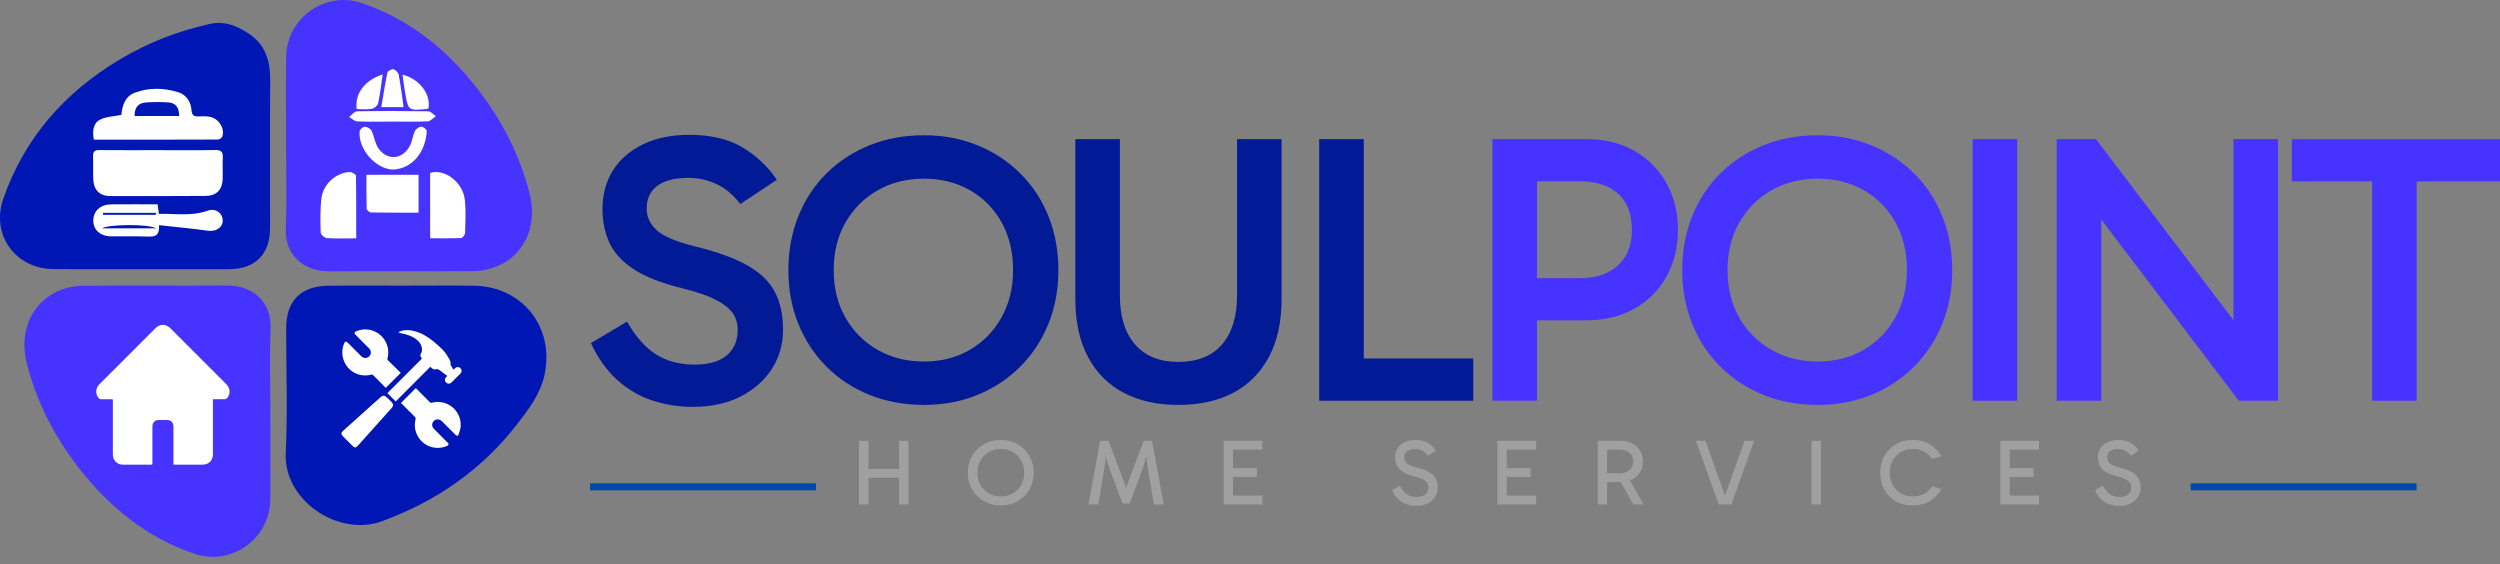
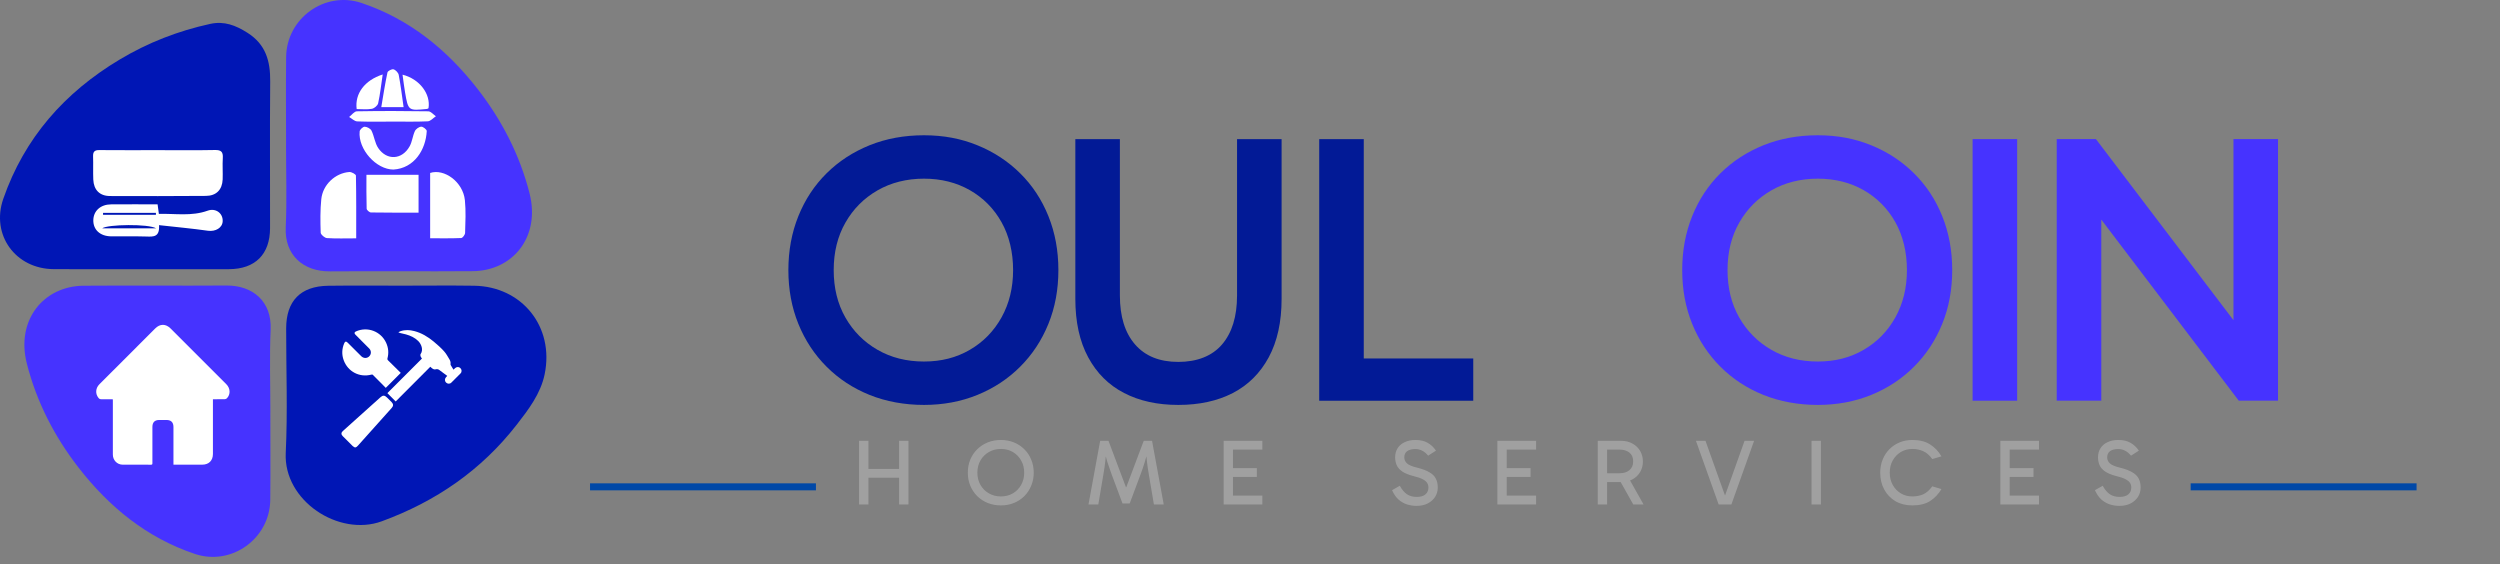
<svg xmlns="http://www.w3.org/2000/svg" width="288" height="65" viewBox="0 0 288 65" fill="none">
  <rect x="0" y="0" width="288" height="65" fill="#808080" stroke="none" />
-   <path d="M79.802 46.869C78.18 46.869 76.631 46.627 75.154 46.139C73.677 45.65 72.338 44.872 71.127 43.794C69.917 42.717 68.9 41.293 68.073 39.526L72.233 37.048C73.205 38.759 74.311 40.014 75.553 40.809C76.792 41.603 78.281 42.003 80.024 42.003C81.646 42.003 82.877 41.648 83.72 40.942C84.559 40.236 84.983 39.259 84.983 38.02C84.983 37.282 84.797 36.641 84.43 36.096C84.063 35.551 83.413 35.035 82.481 34.547C81.553 34.058 80.23 33.61 78.519 33.195C76.159 32.606 74.315 31.875 72.987 31.004C71.66 30.132 70.732 29.116 70.199 27.95C69.666 26.783 69.404 25.508 69.404 24.12C69.404 22.41 69.804 20.921 70.599 19.65C71.393 18.383 72.547 17.378 74.048 16.64C75.553 15.901 77.337 15.534 79.403 15.534C81.852 15.534 83.877 16.006 85.487 16.951C87.093 17.895 88.428 19.149 89.494 20.711L85.289 23.499C84.434 22.41 83.498 21.635 82.481 21.175C81.464 20.719 80.407 20.489 79.318 20.489C77.752 20.489 76.558 20.792 75.735 21.397C74.908 22.002 74.496 22.878 74.496 24.032C74.496 25.004 74.896 25.847 75.691 26.553C76.485 27.264 78.035 27.897 80.339 28.458C82.816 29.075 84.777 29.805 86.225 30.649C87.67 31.488 88.695 32.509 89.3 33.703C89.905 34.898 90.208 36.322 90.208 37.972C90.208 39.622 89.78 41.16 88.925 42.487C88.069 43.815 86.867 44.876 85.318 45.675C83.768 46.469 81.932 46.869 79.81 46.869H79.802Z" fill="#021A96" />
  <path d="M90.821 31.117C90.821 28.873 91.205 26.804 91.971 24.899C92.738 22.995 93.823 21.352 95.223 19.965C96.623 18.576 98.278 17.503 100.178 16.733C102.083 15.966 104.169 15.583 106.44 15.583C108.712 15.583 110.701 15.966 112.589 16.733C114.478 17.499 116.12 18.576 117.524 19.965C118.924 21.352 120.009 22.995 120.776 24.899C121.543 26.804 121.926 28.873 121.926 31.117C121.926 33.36 121.543 35.426 120.776 37.31C120.009 39.199 118.924 40.845 117.524 42.245C116.124 43.645 114.478 44.73 112.589 45.497C110.701 46.264 108.651 46.647 106.44 46.647C104.229 46.647 102.083 46.264 100.178 45.497C98.274 44.73 96.623 43.645 95.223 42.245C93.823 40.845 92.738 39.199 91.971 37.31C91.205 35.422 90.821 33.356 90.821 31.117ZM96.042 31.117C96.042 33.183 96.49 35.002 97.39 36.58C98.29 38.158 99.52 39.396 101.086 40.296C102.647 41.196 104.435 41.648 106.44 41.648C108.445 41.648 110.18 41.2 111.73 40.296C113.279 39.396 114.494 38.15 115.381 36.556C116.265 34.962 116.709 33.15 116.709 31.113C116.709 29.075 116.265 27.183 115.381 25.605C114.498 24.028 113.279 22.797 111.73 21.909C110.18 21.026 108.417 20.582 106.44 20.582C104.463 20.582 102.647 21.034 101.086 21.933C99.52 22.833 98.29 24.072 97.39 25.65C96.49 27.227 96.042 29.051 96.042 31.113V31.117Z" fill="#021A96" />
  <path d="M135.733 46.647C133.344 46.647 131.262 46.191 129.495 45.275C127.724 44.359 126.344 42.987 125.359 41.16C124.371 39.332 123.879 37.088 123.879 34.434V16.026H129.011V34.038C129.011 36.459 129.592 38.339 130.758 39.679C131.924 41.022 133.582 41.692 135.737 41.692C137.892 41.692 139.631 41.022 140.781 39.679C141.931 38.335 142.508 36.455 142.508 34.038V16.026H147.64V34.434C147.64 37.088 147.144 39.332 146.159 41.16C145.171 42.987 143.791 44.359 142.023 45.275C140.252 46.191 138.158 46.647 135.741 46.647H135.733Z" fill="#021A96" />
  <path d="M169.719 46.163H151.973V16.026H157.106V42.531L156.222 41.293H169.719V46.159V46.163Z" fill="#021A96" />
-   <path d="M176.045 32.045H182.021C183.849 32.045 185.301 31.557 186.379 30.584C187.456 29.612 187.993 28.256 187.993 26.513C187.993 24.653 187.46 23.253 186.399 22.309C185.338 21.365 183.889 20.893 182.061 20.893H176.041L177.058 19.743V46.159H171.926V16.023H182.679C184.833 16.023 186.697 16.474 188.275 17.37C189.853 18.27 191.083 19.509 191.971 21.086C192.855 22.664 193.298 24.471 193.298 26.505C193.298 28.539 192.855 30.302 191.971 31.879C191.087 33.457 189.849 34.688 188.255 35.575C186.661 36.459 184.805 36.903 182.679 36.903H176.041V32.037L176.045 32.045Z" fill="#4633FF" />
  <path d="M193.791 31.117C193.791 28.873 194.174 26.804 194.94 24.899C195.707 22.995 196.792 21.352 198.193 19.965C199.593 18.576 201.247 17.503 203.147 16.733C205.052 15.966 207.138 15.583 209.409 15.583C211.681 15.583 213.67 15.966 215.559 16.733C217.447 17.499 219.089 18.576 220.493 19.965C221.893 21.352 222.979 22.995 223.745 24.899C224.512 26.804 224.895 28.873 224.895 31.117C224.895 33.36 224.512 35.426 223.745 37.31C222.979 39.199 221.893 40.845 220.493 42.245C219.093 43.645 217.447 44.73 215.559 45.497C213.67 46.264 211.62 46.647 209.409 46.647C207.198 46.647 205.052 46.264 203.147 45.497C201.243 44.73 199.593 43.645 198.193 42.245C196.792 40.845 195.707 39.199 194.94 37.31C194.174 35.422 193.791 33.356 193.791 31.117ZM199.012 31.117C199.012 33.183 199.459 35.002 200.359 36.58C201.259 38.158 202.49 39.396 204.055 40.296C205.617 41.196 207.404 41.648 209.409 41.648C211.415 41.648 213.15 41.2 214.699 40.296C216.248 39.396 217.463 38.15 218.351 36.556C219.234 34.962 219.678 33.15 219.678 31.113C219.678 29.075 219.234 27.183 218.351 25.605C217.467 24.028 216.248 22.797 214.699 21.909C213.15 21.026 211.386 20.582 209.409 20.582C207.432 20.582 205.617 21.034 204.055 21.933C202.49 22.833 201.259 24.072 200.359 25.65C199.459 27.227 199.012 29.051 199.012 31.113V31.117Z" fill="#4633FF" />
  <path d="M232.376 46.163H227.243V16.026H232.376V46.163Z" fill="#4633FF" />
  <path d="M257.908 46.163L239.501 21.913L242.067 21.203V46.159H236.935V16.023H241.45L259.328 39.562L257.295 39.695V16.023H262.427V46.159H257.912L257.908 46.163Z" fill="#4633FF" />
-   <path d="M264.017 20.897V16.03H288V20.897H264.017ZM273.265 46.163V19.258H278.397V46.163H273.265Z" fill="#4633FF" />
  <path d="M103.576 58.116V50.782H104.653V58.116H103.576ZM98.967 58.116V50.782H100.044V58.116H98.967ZM99.678 55.036V54.023H103.899V55.036H99.678ZM111.494 54.454C111.494 53.908 111.587 53.406 111.774 52.947C111.968 52.487 112.237 52.089 112.582 51.751C112.926 51.414 113.328 51.152 113.788 50.965C114.255 50.778 114.761 50.685 115.306 50.685C115.845 50.685 116.344 50.778 116.803 50.965C117.263 51.152 117.661 51.414 117.999 51.751C118.343 52.089 118.609 52.487 118.795 52.947C118.989 53.406 119.086 53.908 119.086 54.454C119.086 54.993 118.989 55.492 118.795 55.951C118.609 56.41 118.343 56.813 117.999 57.157C117.661 57.495 117.263 57.757 116.803 57.943C116.344 58.13 115.845 58.223 115.306 58.223C114.761 58.223 114.255 58.13 113.788 57.943C113.328 57.757 112.926 57.495 112.582 57.157C112.237 56.813 111.968 56.41 111.774 55.951C111.587 55.492 111.494 54.993 111.494 54.454ZM112.593 54.454C112.593 54.978 112.711 55.449 112.948 55.865C113.185 56.274 113.508 56.597 113.917 56.834C114.326 57.071 114.789 57.19 115.306 57.19C115.823 57.19 116.283 57.071 116.685 56.834C117.087 56.597 117.403 56.274 117.632 55.865C117.869 55.449 117.988 54.978 117.988 54.454C117.988 53.923 117.869 53.453 117.632 53.043C117.403 52.634 117.087 52.311 116.685 52.074C116.283 51.837 115.823 51.719 115.306 51.719C114.789 51.719 114.326 51.837 113.917 52.074C113.508 52.311 113.185 52.634 112.948 53.043C112.711 53.453 112.593 53.923 112.593 54.454ZM125.393 58.116L126.739 50.782H127.698L129.711 56.134H129.744L131.758 50.782H132.716L134.062 58.116H132.931L132.339 54.627C132.253 54.124 132.181 53.629 132.124 53.14C132.066 52.645 132.03 52.15 132.016 51.654H132.285C132.156 52.25 132.02 52.774 131.876 53.227C131.74 53.679 131.582 54.145 131.402 54.627L130.142 57.997H129.313L128.053 54.627C127.874 54.138 127.712 53.672 127.568 53.227C127.432 52.774 127.299 52.25 127.17 51.654H127.439C127.425 52.15 127.389 52.645 127.331 53.14C127.274 53.629 127.202 54.124 127.116 54.627L126.524 58.116H125.393ZM141.826 54.939V53.926H144.788V54.939H141.826ZM141.794 51.794L142.041 51.45V57.265L141.74 57.093H145.423V58.116H140.965V50.782H145.423V51.794H141.794ZM163.186 58.277C162.806 58.277 162.436 58.22 162.077 58.105C161.725 57.99 161.402 57.803 161.108 57.545C160.813 57.279 160.566 56.92 160.365 56.468L161.258 55.962C161.51 56.414 161.786 56.741 162.088 56.942C162.389 57.143 162.766 57.243 163.218 57.243C163.656 57.243 163.987 57.146 164.209 56.953C164.439 56.759 164.554 56.493 164.554 56.156C164.554 55.955 164.504 55.779 164.403 55.628C164.31 55.477 164.141 55.337 163.897 55.208C163.653 55.079 163.308 54.96 162.863 54.853C162.303 54.709 161.865 54.533 161.549 54.325C161.241 54.11 161.025 53.865 160.903 53.593C160.781 53.313 160.72 53.011 160.72 52.688C160.72 52.286 160.813 51.938 161 51.644C161.187 51.342 161.456 51.109 161.808 50.944C162.159 50.771 162.576 50.685 163.057 50.685C163.631 50.685 164.105 50.796 164.478 51.019C164.852 51.234 165.168 51.532 165.426 51.913L164.521 52.494C164.299 52.221 164.066 52.028 163.821 51.913C163.585 51.791 163.33 51.73 163.057 51.73C162.64 51.73 162.321 51.812 162.098 51.977C161.883 52.142 161.775 52.379 161.775 52.688C161.775 52.954 161.876 53.183 162.077 53.377C162.285 53.571 162.687 53.74 163.283 53.883C163.886 54.034 164.356 54.214 164.694 54.422C165.038 54.623 165.279 54.867 165.415 55.154C165.559 55.434 165.631 55.772 165.631 56.166C165.631 56.561 165.53 56.917 165.329 57.233C165.128 57.548 164.845 57.803 164.478 57.997C164.112 58.184 163.681 58.277 163.186 58.277ZM173.359 54.939V53.926H176.321V54.939H173.359ZM173.327 51.794L173.575 51.45V57.265L173.273 57.093H176.956V58.116H172.498V50.782H176.956V51.794H173.327ZM184.061 58.116V50.782H186.753C187.256 50.782 187.693 50.89 188.067 51.105C188.447 51.313 188.742 51.597 188.95 51.956C189.158 52.315 189.262 52.717 189.262 53.162C189.262 53.607 189.158 54.009 188.95 54.368C188.742 54.727 188.447 55.011 188.067 55.219C187.693 55.427 187.256 55.531 186.753 55.531H184.944V54.519H186.57C187.044 54.519 187.424 54.4 187.711 54.163C187.999 53.919 188.142 53.586 188.142 53.162C188.142 52.71 187.999 52.369 187.711 52.139C187.424 51.909 187.044 51.794 186.57 51.794H184.933L185.138 51.547V58.116H184.061ZM188.153 58.116L186.441 55.068H187.625L189.338 58.116H188.153ZM197.99 58.116L195.373 50.782H196.472L198.819 57.362H198.625L200.973 50.782H202.072L199.455 58.116H197.99ZM209.767 58.116H208.69V50.782H209.767V58.116ZM220.305 58.223C219.565 58.223 218.916 58.062 218.356 57.739C217.803 57.408 217.372 56.96 217.063 56.393C216.755 55.818 216.6 55.172 216.6 54.454C216.6 53.908 216.694 53.406 216.88 52.947C217.067 52.487 217.325 52.089 217.656 51.751C217.993 51.414 218.384 51.152 218.83 50.965C219.282 50.778 219.774 50.685 220.305 50.685C221.138 50.685 221.82 50.857 222.351 51.202C222.882 51.539 223.317 51.995 223.654 52.57L222.599 52.882C222.268 52.43 221.913 52.124 221.533 51.967C221.159 51.801 220.75 51.719 220.305 51.719C219.809 51.719 219.364 51.837 218.97 52.074C218.582 52.311 218.273 52.634 218.043 53.043C217.814 53.453 217.699 53.923 217.699 54.454C217.699 54.978 217.814 55.449 218.043 55.865C218.273 56.274 218.582 56.597 218.97 56.834C219.364 57.071 219.809 57.19 220.305 57.19C220.75 57.19 221.159 57.111 221.533 56.953C221.913 56.788 222.268 56.479 222.599 56.026L223.654 56.339C223.317 56.913 222.882 57.373 222.351 57.717C221.82 58.055 221.138 58.223 220.305 58.223ZM231.3 54.939V53.926H234.261V54.939H231.3ZM231.267 51.794L231.515 51.45V57.265L231.213 57.093H234.896V58.116H230.438V50.782H234.896V51.794H231.267ZM244.157 58.277C243.777 58.277 243.407 58.22 243.048 58.105C242.696 57.99 242.373 57.803 242.079 57.545C241.784 57.279 241.537 56.92 241.336 56.468L242.23 55.962C242.481 56.414 242.757 56.741 243.059 56.942C243.36 57.143 243.737 57.243 244.189 57.243C244.627 57.243 244.958 57.146 245.18 56.953C245.41 56.759 245.525 56.493 245.525 56.156C245.525 55.955 245.475 55.779 245.374 55.628C245.281 55.477 245.112 55.337 244.868 55.208C244.624 55.079 244.279 54.96 243.834 54.853C243.274 54.709 242.836 54.533 242.52 54.325C242.212 54.11 241.996 53.865 241.874 53.593C241.752 53.313 241.691 53.011 241.691 52.688C241.691 52.286 241.784 51.938 241.971 51.644C242.158 51.342 242.427 51.109 242.779 50.944C243.131 50.771 243.547 50.685 244.028 50.685C244.602 50.685 245.076 50.796 245.449 51.019C245.823 51.234 246.139 51.532 246.397 51.913L245.493 52.494C245.27 52.221 245.037 52.028 244.793 51.913C244.556 51.791 244.301 51.73 244.028 51.73C243.612 51.73 243.292 51.812 243.07 51.977C242.854 52.142 242.746 52.379 242.746 52.688C242.746 52.954 242.847 53.183 243.048 53.377C243.256 53.571 243.658 53.74 244.254 53.883C244.857 54.034 245.327 54.214 245.665 54.422C246.009 54.623 246.25 54.867 246.386 55.154C246.53 55.434 246.602 55.772 246.602 56.166C246.602 56.561 246.501 56.917 246.3 57.233C246.099 57.548 245.816 57.803 245.449 57.997C245.083 58.184 244.653 58.277 244.157 58.277Z" fill="#A0A0A0" />
  <path d="M32.954 16.676C32.954 13.307 32.925 9.938 32.962 6.569C33.01 2.11 37.416 -1.081 41.653 0.343C47.172 2.199 51.502 5.726 55.036 10.273C57.832 13.872 59.886 17.87 61.008 22.289C62.275 27.292 59.067 31.202 54.463 31.238C48.98 31.282 43.493 31.222 38.009 31.262C34.947 31.286 32.772 29.398 32.917 26.194C33.059 23.027 32.95 19.848 32.95 16.676H32.958H32.954Z" fill="#4633FF" />
  <path d="M31.142 47.478C31.142 50.847 31.17 54.216 31.134 57.585C31.085 62.044 26.679 65.236 22.443 63.811C16.923 61.955 12.594 58.429 9.059 53.881C6.263 50.282 4.209 46.284 3.088 41.866C1.821 36.862 5.028 32.953 9.632 32.916C15.115 32.872 20.603 32.932 26.086 32.892C29.149 32.868 31.323 34.756 31.178 37.96C31.037 41.127 31.146 44.307 31.146 47.478H31.138H31.142Z" fill="#4633FF" />
  <path d="M16.157 31.008C12.828 31.008 9.499 31.028 6.174 31.004C1.776 30.972 -1.06 27.054 0.376 22.91C2.817 15.885 7.441 10.656 13.78 6.863C17.036 4.915 20.514 3.559 24.218 2.752C25.828 2.401 27.147 2.913 28.507 3.777C30.629 5.12 31.146 7.049 31.126 9.365C31.077 15.002 31.118 20.642 31.11 26.279C31.106 29.297 29.399 31 26.381 31.008C22.975 31.02 19.57 31.008 16.16 31.008H16.157Z" fill="#0016B5" />
  <path d="M46.386 32.908C49.129 32.908 51.873 32.876 54.613 32.916C60.128 32.997 63.877 37.633 62.743 43.12C62.283 45.348 60.883 47.184 59.519 48.935C55.448 54.164 50.227 57.763 43.973 60.055C39.046 61.858 32.651 57.706 32.917 52.179C33.147 47.41 32.962 42.62 32.966 37.839C32.966 34.672 34.616 32.965 37.799 32.92C40.66 32.88 43.521 32.912 46.382 32.908H46.386Z" fill="#0016B5" />
  <path d="M18.19 17.297C20.377 17.297 22.568 17.326 24.755 17.281C25.477 17.265 25.711 17.495 25.667 18.201C25.614 19.024 25.683 19.852 25.651 20.675C25.602 21.861 24.912 22.559 23.722 22.567C20.042 22.591 16.358 22.603 12.679 22.583C11.48 22.579 10.798 21.877 10.746 20.683C10.71 19.795 10.754 18.903 10.722 18.016C10.706 17.487 10.891 17.281 11.432 17.289C13.683 17.31 15.935 17.297 18.186 17.297C18.186 17.297 18.186 17.297 18.186 17.294L18.19 17.297Z" fill="white" />
-   <path d="M10.81 16.091C10.625 15.05 10.738 14.171 11.561 13.767C12.259 13.424 13.122 13.412 13.978 13.238C14.083 12.201 14.389 11.112 15.519 10.684C17.157 10.067 18.888 10.111 20.542 10.628C21.43 10.902 21.995 11.697 22.055 12.653C22.096 13.331 22.394 13.444 22.955 13.408C23.334 13.384 23.722 13.388 24.093 13.444C25.142 13.598 25.897 14.687 25.63 15.688C25.586 15.857 25.299 16.075 25.122 16.075C20.373 16.095 15.62 16.091 10.814 16.091H10.81ZM15.511 13.364H20.639C20.639 12.403 20.26 11.854 19.389 11.798C18.537 11.742 17.678 11.745 16.826 11.802C15.939 11.863 15.483 12.375 15.507 13.364H15.511Z" fill="white" />
  <path d="M18.154 23.539C18.214 23.975 18.25 24.258 18.303 24.641C20.187 24.588 22.067 24.939 23.924 24.27C24.848 23.935 25.683 24.56 25.654 25.468C25.63 26.251 24.823 26.703 23.956 26.582C22.124 26.323 20.28 26.154 18.319 25.936C18.416 27.312 17.686 27.276 16.879 27.247C15.515 27.203 14.151 27.247 12.787 27.227C11.52 27.207 10.722 26.453 10.75 25.347C10.778 24.29 11.581 23.555 12.787 23.543C14.555 23.527 16.326 23.539 18.162 23.539H18.154ZM17.984 26.307C17.157 25.771 12.36 25.839 11.771 26.307H17.984ZM17.96 24.742C17.96 24.669 17.96 24.597 17.964 24.524H11.871V24.742H17.96Z" fill="white" />
  <path d="M41.039 27.457C39.833 27.457 38.748 27.498 37.67 27.429C37.404 27.413 36.952 27.029 36.944 26.804C36.9 25.517 36.883 24.221 37.013 22.942C37.186 21.276 38.61 19.94 40.244 19.815C40.499 19.795 41.003 20.081 41.003 20.231C41.051 22.599 41.035 24.972 41.035 27.453L41.039 27.457Z" fill="white" />
  <path d="M49.553 27.445V19.924C51.163 19.392 53.342 20.945 53.556 23.067C53.681 24.31 53.616 25.577 53.58 26.828C53.576 27.038 53.297 27.413 53.132 27.421C51.958 27.473 50.776 27.449 49.553 27.449V27.445Z" fill="white" />
  <path d="M42.218 20.134H48.218V24.496C46.353 24.496 44.546 24.508 42.734 24.476C42.561 24.476 42.242 24.197 42.238 24.044C42.197 22.7 42.214 21.352 42.214 20.134H42.218Z" fill="white" />
  <path d="M45.324 19.533C43.331 19.529 41.237 17.189 41.431 15.139C41.451 14.929 41.814 14.59 42.012 14.598C42.286 14.606 42.681 14.816 42.798 15.054C43.113 15.696 43.182 16.478 43.569 17.051C44.562 18.524 46.321 18.415 47.188 16.858C47.487 16.325 47.535 15.655 47.798 15.098C47.911 14.856 48.27 14.606 48.528 14.594C48.738 14.582 49.169 14.925 49.161 15.095C49.053 17.261 47.713 19.387 45.324 19.533Z" fill="white" />
  <path d="M45.211 14.009C43.856 14.009 42.5 14.041 41.148 13.985C40.834 13.973 40.531 13.654 40.22 13.476C40.519 13.246 40.813 12.827 41.116 12.823C43.856 12.774 46.599 12.778 49.339 12.823C49.633 12.827 49.924 13.194 50.215 13.392C49.9 13.598 49.597 13.965 49.274 13.977C47.923 14.041 46.567 14.005 45.211 14.005V14.009Z" fill="white" />
  <path d="M46.373 8.602C48.347 9.099 49.634 10.846 49.363 12.468C49.307 12.496 49.254 12.54 49.194 12.549C47.039 12.766 47.027 12.758 46.664 10.652C46.555 10.011 46.478 9.361 46.373 8.602Z" fill="white" />
  <path d="M46.49 12.343H43.924C44.158 10.955 44.356 9.643 44.635 8.348C44.671 8.171 45.143 7.929 45.333 7.985C45.583 8.058 45.885 8.376 45.934 8.631C46.16 9.821 46.305 11.023 46.495 12.343H46.49Z" fill="white" />
  <path d="M44.086 8.578C43.912 9.76 43.795 10.838 43.565 11.891C43.509 12.157 43.117 12.484 42.835 12.536C42.266 12.637 41.665 12.565 41.088 12.565C40.858 10.789 42.004 9.244 44.086 8.578Z" fill="white" />
-   <path d="M47.903 44.71C48.447 45.255 48.992 45.796 49.529 46.344C49.597 46.413 49.65 46.421 49.738 46.397C51.481 45.921 53.184 47.297 53.067 49.1C53.047 49.411 52.942 49.718 52.845 50.016C52.777 50.23 52.631 50.25 52.47 50.085C51.95 49.568 51.433 49.044 50.913 48.527C50.67 48.285 50.328 48.245 50.069 48.418C49.738 48.644 49.686 49.1 49.977 49.395C50.368 49.798 50.771 50.194 51.171 50.593C51.308 50.73 51.449 50.867 51.582 51.005C51.728 51.154 51.695 51.283 51.506 51.368C50.106 51.969 48.552 51.343 47.975 49.931C47.761 49.411 47.725 48.866 47.866 48.317C47.898 48.188 47.882 48.108 47.782 48.011C47.265 47.502 46.753 46.99 46.244 46.473C46.224 46.453 46.204 46.433 46.192 46.417C46.765 45.848 47.334 45.279 47.907 44.706L47.903 44.71Z" fill="white" />
  <path d="M46.168 42.955C45.583 43.54 45.018 44.105 44.441 44.682C44.069 44.307 43.69 43.928 43.315 43.548C43.202 43.435 43.081 43.326 42.976 43.205C42.916 43.137 42.859 43.137 42.778 43.157C41.423 43.516 40.079 42.818 39.595 41.502C39.357 40.853 39.381 40.203 39.647 39.562C39.752 39.312 39.869 39.291 40.067 39.489C40.579 40.002 41.092 40.514 41.608 41.026C41.854 41.273 42.205 41.301 42.459 41.115C42.774 40.885 42.819 40.445 42.54 40.155C42.153 39.755 41.758 39.368 41.366 38.977C41.221 38.827 41.068 38.682 40.926 38.533C40.793 38.392 40.821 38.267 40.995 38.186C42.31 37.581 43.872 38.162 44.481 39.485C44.743 40.058 44.8 40.647 44.642 41.256C44.614 41.357 44.622 41.434 44.707 41.515C45.199 41.987 45.679 42.471 46.168 42.955Z" fill="white" />
  <path d="M51.518 43.298C51.207 43.064 50.904 42.834 50.598 42.616C50.477 42.527 50.34 42.503 50.182 42.548C50.009 42.596 49.864 42.499 49.73 42.394C49.674 42.35 49.625 42.297 49.573 42.249C48.237 43.589 46.906 44.92 45.583 46.248C45.26 45.925 44.945 45.61 44.626 45.287C45.946 43.968 47.281 42.632 48.609 41.305C48.552 41.216 48.48 41.139 48.451 41.051C48.427 40.974 48.411 40.853 48.451 40.796C48.806 40.292 48.532 39.638 48.181 39.287C47.782 38.892 47.293 38.67 46.761 38.521C46.531 38.456 46.293 38.412 46.059 38.355C46.01 38.343 45.966 38.319 45.922 38.299C45.922 38.287 45.922 38.271 45.917 38.258C45.994 38.222 46.071 38.178 46.151 38.15C46.672 37.976 47.197 38 47.721 38.138C48.568 38.355 49.299 38.803 49.964 39.352C50.38 39.695 50.783 40.058 51.147 40.458C51.397 40.732 51.578 41.075 51.776 41.398C51.873 41.559 51.933 41.741 51.901 41.942C51.897 41.983 51.905 42.031 51.925 42.063C52.022 42.233 52.127 42.402 52.24 42.584C52.317 42.511 52.377 42.451 52.442 42.398C52.627 42.237 52.877 42.245 53.043 42.414C53.208 42.58 53.224 42.842 53.055 43.016C52.708 43.379 52.353 43.734 51.99 44.081C51.812 44.254 51.542 44.234 51.377 44.061C51.215 43.891 51.215 43.641 51.381 43.455C51.421 43.411 51.461 43.367 51.522 43.302L51.518 43.298Z" fill="white" />
  <path d="M40.898 51.553C40.809 51.497 40.704 51.461 40.632 51.388C40.24 51.009 39.857 50.621 39.474 50.234C39.284 50.04 39.292 49.839 39.494 49.657C39.966 49.233 40.438 48.81 40.91 48.386C41.883 47.514 42.855 46.643 43.827 45.767C44.106 45.517 44.303 45.521 44.574 45.788C44.747 45.961 44.925 46.135 45.098 46.308C45.332 46.542 45.34 46.76 45.118 47.002C43.827 48.443 42.532 49.887 41.241 51.331C41.152 51.432 41.063 51.529 40.89 51.553H40.898Z" fill="white" />
  <path d="M19.982 53.534C19.982 53.429 19.982 53.357 19.982 53.28C19.982 51.916 19.982 50.557 19.982 49.193C19.982 48.652 19.711 48.382 19.175 48.382C18.896 48.382 18.618 48.382 18.339 48.382C17.823 48.382 17.557 48.656 17.557 49.177C17.557 50.069 17.557 50.96 17.557 51.852C17.557 52.36 17.557 52.869 17.557 53.373C17.557 53.494 17.524 53.534 17.399 53.534C16.31 53.534 15.22 53.538 14.131 53.53C13.489 53.526 13.001 53.014 13.001 52.368C13.001 50.327 13.001 48.281 13.001 46.239C13.001 46.167 13.001 46.094 13.001 46.005C12.929 46.001 12.872 45.993 12.812 45.993C12.432 45.993 12.057 45.985 11.678 45.993C11.533 45.997 11.436 45.949 11.347 45.84C10.96 45.364 11 44.718 11.456 44.262C12.368 43.346 13.284 42.435 14.2 41.519C15.426 40.292 16.649 39.066 17.875 37.843C18.436 37.282 19.094 37.282 19.655 37.843C21.789 39.977 23.928 42.116 26.062 44.25C26.542 44.73 26.578 45.42 26.143 45.88C26.082 45.941 25.977 45.985 25.889 45.989C25.445 46.001 24.997 45.993 24.529 45.993C24.529 46.074 24.529 46.139 24.529 46.203C24.529 48.233 24.529 50.266 24.529 52.296C24.529 53.062 24.057 53.53 23.29 53.53C22.261 53.53 21.236 53.53 20.207 53.53C20.139 53.53 20.074 53.53 19.982 53.53V53.534Z" fill="white" />
  <path d="M67.972 56.084H93.997" stroke="url(#paint0_linear_140_5863)" stroke-width="0.807" stroke-miterlimit="10" />
  <path d="M252.364 56.084H278.389" stroke="url(#paint1_linear_140_5863)" stroke-width="0.807" stroke-miterlimit="10" />
  <defs>
    <linearGradient id="paint0_linear_140_5863" x1="-nan" y1="-nan" x2="-nan" y2="-nan" gradientUnits="userSpaceOnUse">
      <stop stop-color="#0048A7" />
      <stop offset="0.04" stop-color="#0542AD" />
      <stop offset="0.32" stop-color="#2125D0" />
      <stop offset="0.58" stop-color="#3511EA" />
      <stop offset="0.81" stop-color="#4104F9" />
      <stop offset="1" stop-color="#4600FF" />
    </linearGradient>
    <linearGradient id="paint1_linear_140_5863" x1="-nan" y1="-nan" x2="-nan" y2="-nan" gradientUnits="userSpaceOnUse">
      <stop stop-color="#0048A7" />
      <stop offset="0.04" stop-color="#0542AD" />
      <stop offset="0.32" stop-color="#2125D0" />
      <stop offset="0.58" stop-color="#3511EA" />
      <stop offset="0.81" stop-color="#4104F9" />
      <stop offset="1" stop-color="#4600FF" />
    </linearGradient>
  </defs>
</svg>